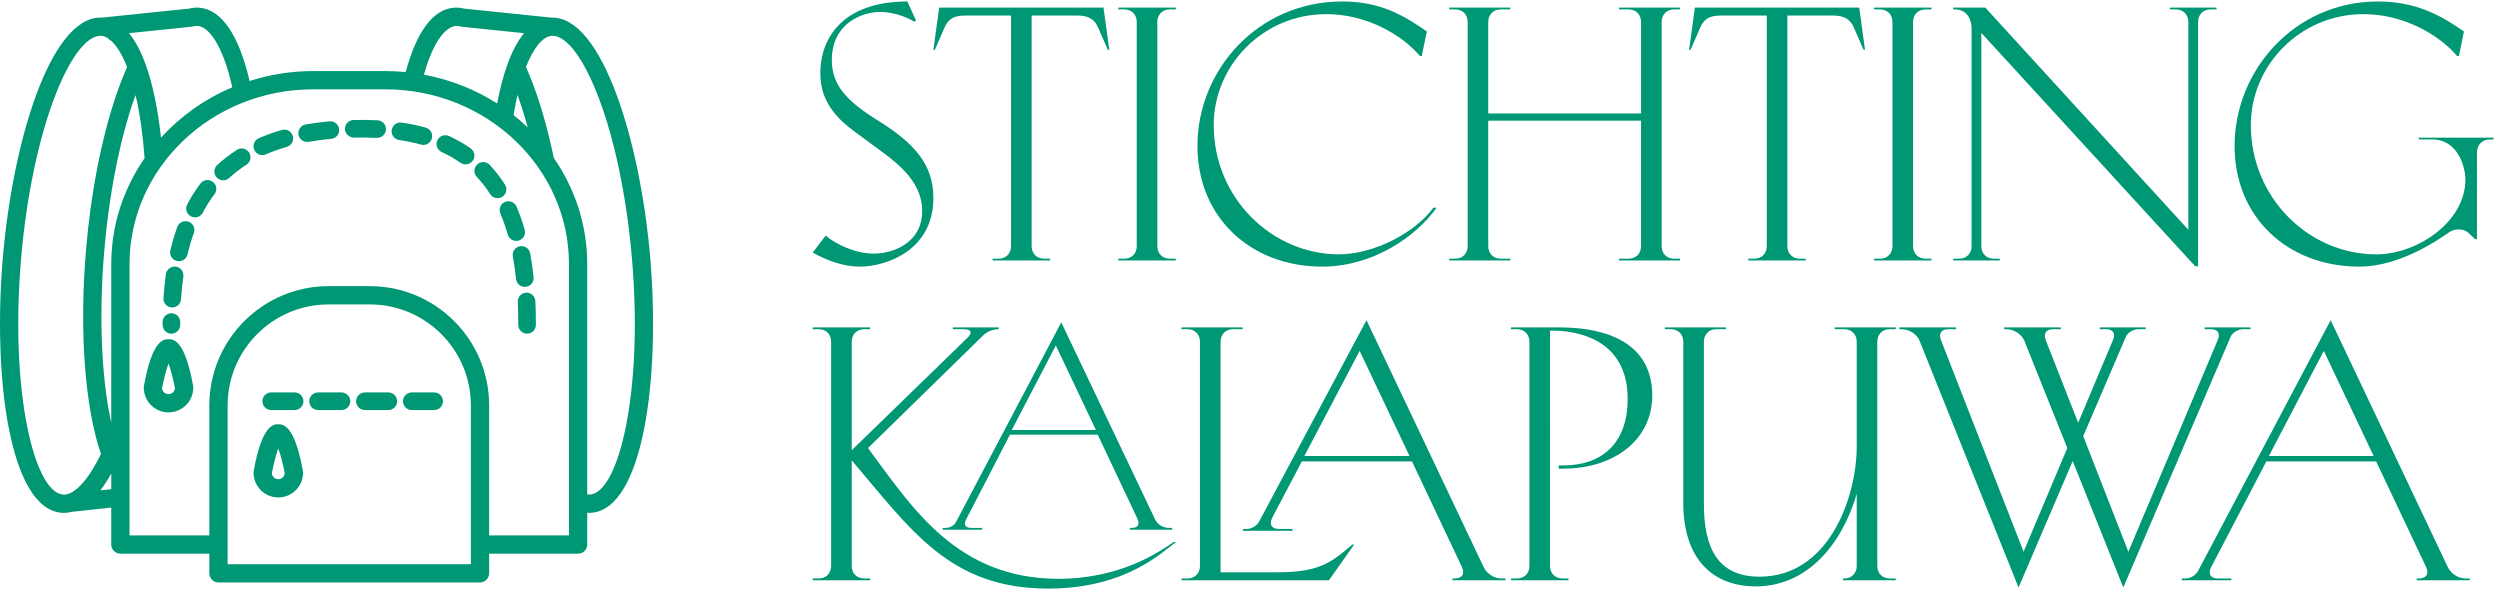
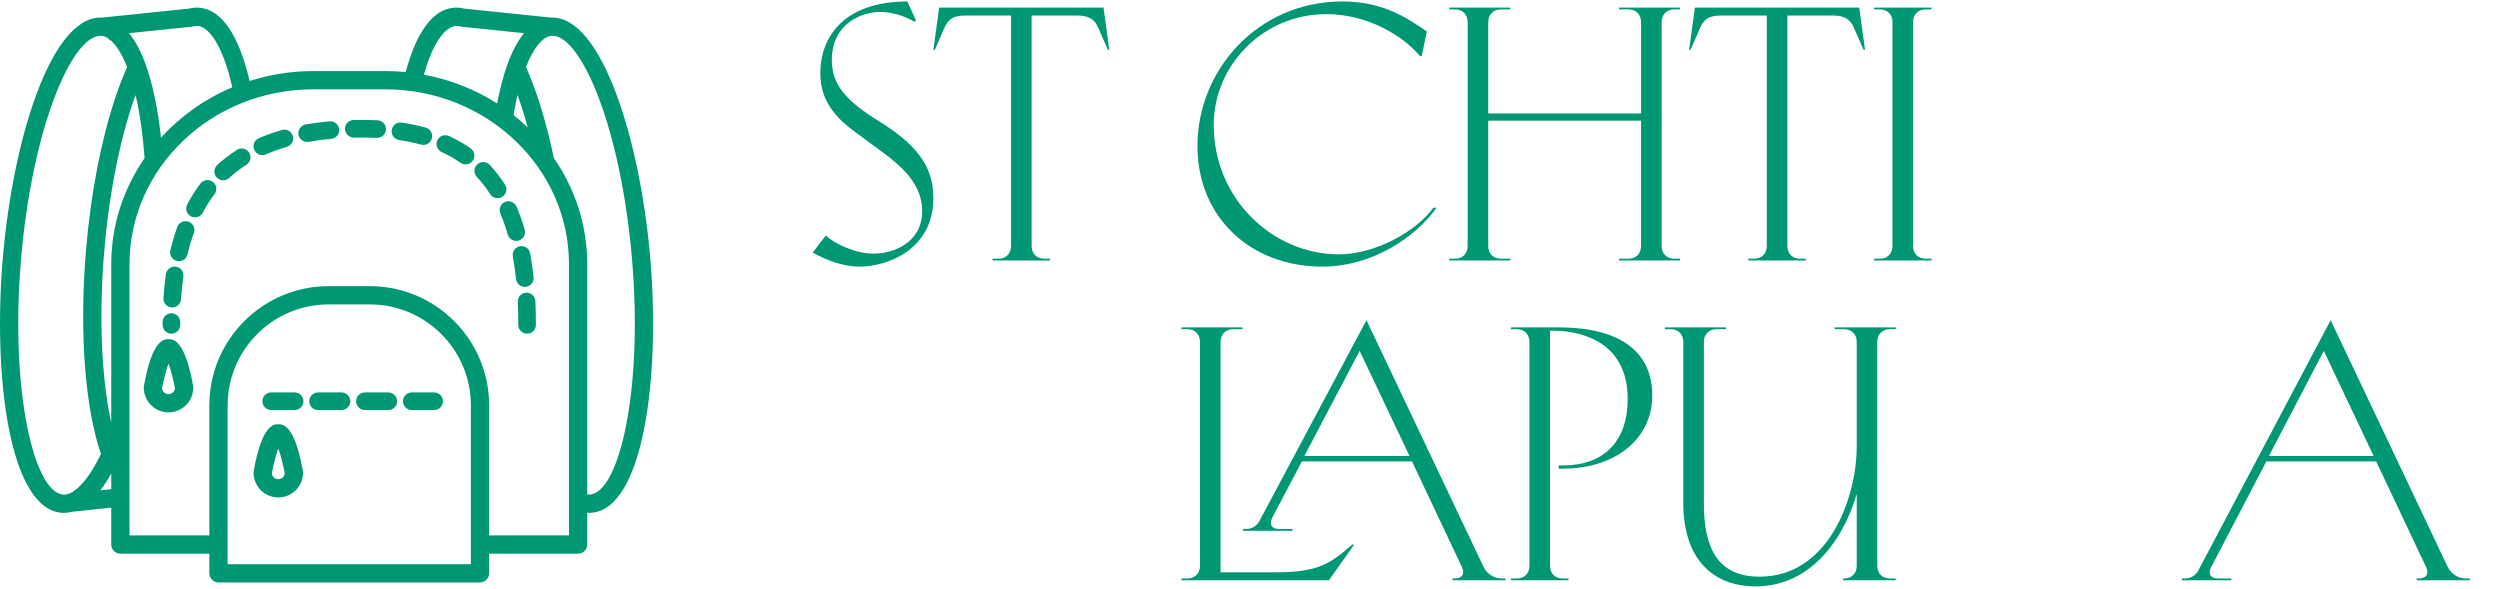
<svg xmlns="http://www.w3.org/2000/svg" xmlns:ns1="http://sodipodi.sourceforge.net/DTD/sodipodi-0.dtd" xmlns:ns2="http://www.inkscape.org/namespaces/inkscape" version="1.1" id="svg1" width="418.667" height="98.667" viewBox="0 0 418.667 98.667" ns1:docname="base_logo_transparent_background.eps">
  <defs id="defs1" />
  <ns1:namedview id="namedview1" pagecolor="#ffffff" bordercolor="#000000" borderopacity="0.25" ns2:showpageshadow="2" ns2:pageopacity="0.0" ns2:pagecheckerboard="0" ns2:deskcolor="#d1d1d1">
    <ns2:page x="0" y="0" ns2:label="1" id="page1" width="418.667" height="98.667" margin="0" bleed="0" />
  </ns1:namedview>
  <g id="g1" ns2:groupmode="layer" ns2:label="1">
    <path id="path1" d="m 1142.5,740 c -81.41,0 -109.61,-46.41 -109.61,-90.078 0,-20 5.9,-41.371 29.57,-62.774 8.63,-7.699 19.1,-15 33.2,-25.468 27.74,-20.469 65.51,-44.571 65.51,-85.508 0,-40 -36.4,-53.672 -60.97,-53.672 -23.64,0 -48.68,12.301 -60.51,22.73 l -16.37,-21.359 c 17.73,-10 38.67,-17.742 59.14,-17.742 32.74,0 92.81,20 92.81,86.41 0,42.77 -24.57,69.141 -68.71,96.91 -42.3,25.903 -59.14,46.371 -59.14,76.879 0,45 36.41,60.473 60.98,60.473 15.47,0 32.73,-5.903 42.73,-12.27 l 2.31,1.367 z" style="fill:#009775;fill-opacity:1;fill-rule:nonzero;stroke:none" transform="matrix(0.133,0,0,-0.133,0,98.667)" />
    <path id="path2" d="m 1177.07,679.059 12.27,28.211 c 4.57,10.429 11.4,15 25.5,15 h 58.21 v -290.2 c 0,-9.57 -6.37,-15.941 -15.9,-15.941 h -7.31 v -2.258 h 72.35 v 2.258 h -7.31 c -9.53,0 -15.9,6.371 -15.9,15.941 v 290.2 h 58.21 c 14.1,0 21.4,-5.469 25.47,-15 l 12.3,-28.211 h 1.8 l -7.27,53.211 h -206.95 l -7.27,-53.211 z" style="fill:#009775;fill-opacity:1;fill-rule:nonzero;stroke:none" transform="matrix(0.133,0,0,-0.133,0,98.667)" />
-     <path id="path3" d="M 1431.33,714.059 V 432.07 c 0,-9.57 -6.37,-15.941 -15.9,-15.941 h -7.31 v -2.258 h 72.35 v 2.258 h -7.27 c -9.57,0 -15.93,6.371 -15.93,15.941 v 281.989 c 0,9.57 6.36,15.941 15.93,15.941 h 7.27 v 2.27 h -72.35 V 730 h 7.31 c 9.53,0 15.9,-6.371 15.9,-15.941 z" style="fill:#009775;fill-opacity:1;fill-rule:nonzero;stroke:none" transform="matrix(0.133,0,0,-0.133,0,98.667)" />
    <path id="path4" d="m 1804.77,480.27 c -21.84,-30.469 -74.15,-58.668 -118.72,-58.668 -84.14,0 -157.81,70.507 -157.81,162.847 0,74.571 61.41,139.61 141.92,139.61 50.46,0 95.04,-25.899 117.81,-52.731 h 2.26 l 6.37,30.942 c -28.2,19.531 -57.77,37.73 -106.44,37.73 -106.45,0 -182.39,-86.41 -182.39,-181.949 0,-90.512 67.78,-151.922 156.92,-151.922 64.14,0 118.24,37.742 144.18,74.141 z" style="fill:#009775;fill-opacity:1;fill-rule:nonzero;stroke:none" transform="matrix(0.133,0,0,-0.133,0,98.667)" />
    <path id="path5" d="m 1832.07,730 c 9.57,0 15.94,-6.371 15.94,-15.941 V 432.07 c 0,-9.57 -6.37,-15.941 -15.94,-15.941 h -7.27 v -2.258 h 76.88 v 2.258 h -11.84 c -9.57,0 -15.93,6.371 -15.93,15.941 v 157.809 h 192.42 V 432.07 c 0,-9.57 -6.37,-15.941 -15.94,-15.941 h -11.8 v -2.258 h 76.84 v 2.258 h -7.27 c -9.53,0 -15.89,6.371 -15.89,15.941 v 281.989 c 0,9.57 6.36,15.941 15.89,15.941 h 7.27 v 2.27 h -76.84 V 730 h 11.8 c 9.57,0 15.94,-6.371 15.94,-15.941 V 598.98 h -192.42 v 115.079 c 0,9.57 6.36,15.941 15.93,15.941 h 11.84 v 2.27 H 1824.8 V 730 Z" style="fill:#009775;fill-opacity:1;fill-rule:nonzero;stroke:none" transform="matrix(0.133,0,0,-0.133,0,98.667)" />
    <path id="path6" d="m 2128.63,679.059 12.31,28.211 c 4.53,10.429 11.36,15 25.47,15 h 58.2 v -290.2 c 0,-9.57 -6.37,-15.941 -15.9,-15.941 h -7.3 v -2.258 h 72.34 v 2.258 h -7.3 c -9.54,0 -15.9,6.371 -15.9,15.941 v 290.2 h 58.2 c 14.1,0 21.41,-5.469 25.47,-15 l 12.3,-28.211 h 1.8 l -7.27,53.211 H 2134.1 l -7.26,-53.211 z" style="fill:#009775;fill-opacity:1;fill-rule:nonzero;stroke:none" transform="matrix(0.133,0,0,-0.133,0,98.667)" />
    <path id="path7" d="M 2382.89,714.059 V 432.07 c 0,-9.57 -6.37,-15.941 -15.9,-15.941 h -7.26 v -2.258 h 72.3 v 2.258 h -7.26 c -9.57,0 -15.94,6.371 -15.94,15.941 v 281.989 c 0,9.57 6.37,15.941 15.94,15.941 h 7.26 v 2.27 h -72.3 V 730 h 7.26 c 9.53,0 15.9,-6.371 15.9,-15.941 z" style="fill:#009775;fill-opacity:1;fill-rule:nonzero;stroke:none" transform="matrix(0.133,0,0,-0.133,0,98.667)" />
-     <path id="path8" d="m 2459.34,730 h 2.73 c 9.53,0 20.47,-6.371 20.47,-25.039 V 432.07 c 0,-9.57 -6.37,-15.941 -15.94,-15.941 h -7.26 v -2.258 h 58.67 v 2.258 h -7.31 c -9.53,0 -15.9,6.371 -15.9,15.941 v 268.36 l 269.26,-293.828 h 3.67 v 307.457 c 0,9.57 6.37,15.941 15.9,15.941 h 7.27 v 2.27 h -58.67 V 730 h 7.3 c 9.53,0 15.9,-6.371 15.9,-15.941 V 452.539 L 2499.8,732.27 h -40.46 z" style="fill:#009775;fill-opacity:1;fill-rule:nonzero;stroke:none" transform="matrix(0.133,0,0,-0.133,0,98.667)" />
-     <path id="path9" d="m 3083.83,449.34 c 3.67,2.73 7.73,3.629 11.83,3.629 5,0 9.57,-1.367 13.21,-5 l 7.73,-7.27 h 2.27 v 109.61 c 0,9.101 6.83,15.941 15.93,15.941 h 5 v 2.27 h -94.18 v -2.27 h 17.31 c 30.94,0 41.37,-33.199 41.37,-50.512 0,-53.199 -60.47,-94.136 -112.35,-94.136 -84.14,0 -157.81,70.507 -157.81,162.847 0,74.571 61.41,139.61 141.91,139.61 50.47,0 95.04,-25.899 117.82,-52.731 h 2.26 l 6.37,30.942 c -28.2,19.531 -59.61,37.73 -108.28,37.73 -104.61,0 -180.55,-86.41 -180.55,-181.949 0,-90.512 67.78,-151.922 156.92,-151.922 40.46,0 81.4,20.941 113.24,43.211 z" style="fill:#009775;fill-opacity:1;fill-rule:nonzero;stroke:none" transform="matrix(0.133,0,0,-0.133,0,98.667)" />
-     <path id="path10" d="m 1023.32,327.34 h 7.3 c 9.54,0 15.9,-6.36 15.9,-15.93 V 29.41 c 0,-9.57 -6.36,-15.93 -15.9,-15.93 h -7.3 v -2.27 h 72.34 v 2.27 h -7.3 c -9.53,0 -15.9,6.359 -15.9,15.93 V 162.23 C 1147.5,73.981 1196.17,0.738 1319.88,0.738 c 98.71,0 144.22,46.883 161.06,58.672 h -3.21 C 1459.53,46.68 1410.86,13.051 1332.19,13.051 1204.8,13.48 1148.87,102.191 1092.93,177.699 l 145.08,141.91 c 4.57,4.532 12.3,7.731 18.67,7.731 h 0.9 v 2.269 h -57.78 v -2.269 h 13.68 c 9.53,0 11.36,-4.57 4.53,-10.93 L 1072.46,174.961 V 311.41 c 0,9.57 6.37,15.93 15.9,15.93 h 7.3 v 2.269 h -72.34 z M 1187.07,77.148 v -2.269 h 49.61 v 2.269 h -13.67 c -7.74,0 -10,4.102 -6.37,10.941 l 55.04,106.441 h 110.55 l 50.04,-105.98 c 3.16,-7.301 0.43,-11.402 -7.31,-11.402 h -2.26 v -2.269 h 53.2 v 2.269 h -3.63 c -7.74,0 -15,4.102 -18.17,11.402 L 1336.29,335.98 1203.44,83.981 c -2.27,-4.102 -7.7,-6.832 -12.74,-6.832 z m 142.38,229.731 50.47,-106.449 h -105.97 z" style="fill:#009775;fill-opacity:1;fill-rule:nonzero;stroke:none" transform="matrix(0.133,0,0,-0.133,0,98.667)" />
    <path id="path11" d="m 1565.08,75.82 v -2.301 h 62.3 v 2.301 h -16.83 c -9.53,0 -12.74,5.899 -8.64,14.102 l 37.31,70.937 h 138.71 L 1840.7,28.051 c 4.1,-8.641 0.47,-14.57 -9.1,-14.57 h -2.69 v -2.27 h 66.83 v 2.27 h -5 c -9.53,0 -18.63,5.93 -22.73,14.57 L 1720.62,338.711 1585.55,85.352 c -2.74,-5.473 -9.57,-9.531 -15.94,-9.531 z M 1487.73,327.34 h 7.31 c 9.53,0 15.9,-6.36 15.9,-15.93 V 29.41 c 0,-9.57 -6.37,-15.93 -15.9,-15.93 h -7.31 v -2.27 h 185.59 l 31.84,45.039 h -2.27 l -13.2,-10.941 c -21.84,-17.73 -41.84,-24.098 -83.67,-24.098 h -69.14 V 311.41 c 0,9.57 6.36,15.93 15.89,15.93 h 11.84 v 2.269 h -76.88 z m 224.26,-27.301 62.78,-132.34 h -132.39 z" style="fill:#009775;fill-opacity:1;fill-rule:nonzero;stroke:none" transform="matrix(0.133,0,0,-0.133,0,98.667)" />
    <path id="path12" d="m 1902.58,13.48 v -2.27 h 72.3 v 2.27 h -7.26 c -9.53,0 -15.9,6.359 -15.9,15.93 V 325.512 h 7.26 c 40.04,-1.371 90.51,-19.102 90.51,-85.942 0,-55.98 -32.73,-83.711 -80.51,-83.711 h -6.36 v -4.097 h 5.9 c 62.34,0 111.91,35.039 111.91,92.34 0,53.199 -38.2,85.507 -117.81,85.507 h -60.04 v -2.269 h 7.26 c 9.57,0 15.94,-6.36 15.94,-15.93 V 29.41 c 0,-9.57 -6.37,-15.93 -15.94,-15.93 z" style="fill:#009775;fill-opacity:1;fill-rule:nonzero;stroke:none" transform="matrix(0.133,0,0,-0.133,0,98.667)" />
    <path id="path13" d="m 2103.63,327.34 c 9.53,0 15.9,-6.36 15.9,-15.93 V 102.66 c 2.74,-75.512 47.31,-99.18 90.98,-99.18 64.61,0 108.28,51.871 127.38,116.442 V 29.41 c 0,-9.57 -6.37,-15.93 -15.94,-15.93 h -1.36 v -2.27 h 66.4 v 2.27 h -7.26 c -9.57,0 -15.94,6.359 -15.94,15.93 V 311.41 c 0,9.57 6.37,15.93 15.94,15.93 h 7.26 v 2.269 h -76.87 v -2.269 h 11.83 c 9.57,0 15.94,-6.36 15.94,-15.93 V 179.488 c 0,-62.297 -34.14,-163.75 -122.38,-163.75 -53.21,0 -70.51,36.883 -70.04,93.711 V 311.41 c 0,9.57 6.37,15.93 15.94,15.93 h 11.79 v 2.269 h -76.87 v -2.269 z" style="fill:#009775;fill-opacity:1;fill-rule:nonzero;stroke:none" transform="matrix(0.133,0,0,-0.133,0,98.667)" />
-     <path id="path14" d="m 2391.56,329.609 v -2.269 h 2.74 c 9.53,0 19.1,-5.891 22.73,-14.57 L 2541.64,2.109 2609.88,161.328 2673.55,2.109 2808.67,317.77 c 2.27,5.468 9.53,9.57 15.9,9.57 h 9.1 v 2.269 h -57.77 v -2.269 h 7.73 c 9.57,0 12.31,-5.891 8.64,-14.102 L 2679.92,47.148 2623.09,192.699 2676.76,317.77 c 2.26,5.468 9.53,9.57 15.9,9.57 h 9.1 v 2.269 h -57.78 v -2.269 h 7.74 c 9.57,0 12.3,-5.891 8.63,-14.102 l -43.63,-103.707 -40.51,103.239 c -3.63,8.679 -0.43,14.57 9.1,14.57 h 9.57 v 2.269 h -71.4 v -2.269 h 2.69 c 9.57,0 19.1,-5.891 22.78,-14.57 L 2603.05,177.699 2548.01,47.148 2444.3,312.77 c -3.64,8.679 -0.43,14.57 9.1,14.57 h 9.57 v 2.269 z" style="fill:#009775;fill-opacity:1;fill-rule:nonzero;stroke:none" transform="matrix(0.133,0,0,-0.133,0,98.667)" />
    <path id="path15" d="m 2747.27,13.48 v -2.27 h 62.3 v 2.27 h -16.84 c -9.57,0 -12.73,5.93 -8.63,14.098 l 69.57,133.281 h 138.28 l 62.78,-132.808 c 4.1,-8.641 0.47,-14.57 -9.11,-14.57 h -2.73 v -2.27 h 66.88 v 2.27 h -5 c -9.54,0 -18.64,5.93 -22.74,14.57 L 2934.65,338.711 2767.73,23.051 c -2.73,-5.473 -9.57,-9.57 -15.93,-9.57 z m 178.75,286.558 62.77,-132.34 h -131.91 z" style="fill:#009775;fill-opacity:1;fill-rule:nonzero;stroke:none" transform="matrix(0.133,0,0,-0.133,0,98.667)" />
    <path id="path16" d="M 818.828,416.328 C 806.371,564.488 757.809,721.91 694.34,719.648 L 584.262,731.02 c -4.34,1.128 -8.672,1.48 -12.934,1.128 -26.129,-2.187 -46.84,-30.16 -60.469,-81.019 -8.398,0.82 -16.949,1.25 -25.589,1.25 h -91.008 c -27.973,0 -54.774,-4.488 -79.961,-12.5 -13.52,58.051 -35.321,89.922 -63.36,92.312 -4.222,0.309 -8.519,-0.082 -12.89,-1.171 L 128.398,719.691 c -0.628,0.039 -1.25,0.079 -1.839,0.079 C 63.16,719.77 15.859,563.441 3.48,416.328 -9.219,265.23 12.379,101.68 77.34,96.211 c 1.102,-0.082 2.148,-0.16 3.25,-0.16 3.359,0 6.68,0.508 10,1.371 L 140.078,102.73 V 56.172 c 0,-6.332 5.152,-11.48 11.524,-11.48 H 263.59 V 19.961 c 0,-6.371 5.16,-11.48 11.488,-11.48 h 329.301 c 6.359,0 11.519,5.109 11.519,11.48 v 24.73 h 111.993 c 6.371,0 11.519,5.148 11.519,11.48 v 40.156 c 0.75,-0.039 1.531,-0.277 2.309,-0.277 1.051,0 2.152,0.078 3.203,0.16 65,5.469 86.598,169.019 73.906,320.117 z M 574.41,709.262 c 1.449,0 3.051,-0.203 4.692,-0.672 0.628,-0.192 1.25,-0.309 1.918,-0.352 l 78.82,-8.16 c -7.809,-9.566 -14.762,-22.418 -20.781,-38.949 -5.231,-14.367 -9.571,-31.129 -13.118,-49.57 -27.461,17.543 -58.64,30.043 -92.152,36.25 12.07,43.32 27.891,60.429 40.621,61.453 z m -333.121,-1.024 c 0.621,0.043 1.25,0.16 1.871,0.352 1.641,0.43 3.168,0.75 5.86,0.629 13.089,-1.098 31.101,-22.188 43.48,-77.309 -34.648,-14.57 -65.199,-36.359 -89.77,-63.32 -3.941,36.019 -10.46,67.699 -19.492,92.539 -6.008,16.531 -13.008,29.383 -20.777,38.949 z m 501.723,-589.097 -1.293,-0.082 c -0.739,0 -1.52,0.203 -2.309,0.32 V 409.34 c 0,49.332 -15.539,95.191 -42.07,133.59 -4.328,20.859 -9.328,40.621 -14.801,59.019 0,0.039 0,0.082 0,0.082 -0.16,0.547 -0.348,1.059 -0.508,1.598 -0.703,2.391 -1.441,4.652 -2.191,6.961 -1.129,3.469 -2.219,6.988 -3.36,10.39 -0.89,2.54 -1.75,5 -2.652,7.5 -1.129,3.122 -2.269,6.211 -3.398,9.219 -0.899,2.34 -1.758,4.602 -2.7,6.871 -1.25,3.09 -2.5,6.09 -3.781,9.059 -0.551,1.293 -1.058,2.699 -1.648,3.949 9.418,24.024 21.019,38.203 32.148,39.141 l 1.289,0.043 c 36.141,0 86.172,-115.942 100.16,-282.352 C 809.801,249.141 779.41,122.191 743.012,119.141 Z M 26.41,414.41 C 40.391,580.82 90.43,696.762 126.559,696.762 l 1.293,-0.043 c 2.769,-0.239 5.628,-1.328 8.437,-3.199 0.859,-1.02 1.801,-2 2.582,-3.09 l 0.078,0.98 c 7.422,-6.211 14.723,-17.781 21.012,-33.832 -1.133,-2.539 -2.152,-5.387 -3.242,-8.008 -1.52,-3.59 -3.008,-7.109 -4.449,-10.859 -1.68,-4.371 -3.29,-8.941 -4.891,-13.551 -0.699,-2.07 -1.481,-4.031 -2.219,-6.18 0.039,-0.031 0.039,-0.07 0.07,-0.07 C 127.461,565.738 114.301,498.629 108.32,427.148 99.731,325.199 106.762,229.73 127.109,170.16 111.559,138.09 94.301,119.059 80.59,119.059 l -1.289,0.082 c -36.41,3.05 -66.762,130 -52.891,295.269 z M 716.41,67.699 H 615.898 V 231.41 c 0,82.809 -67.347,150.149 -150.16,150.149 H 413.75 c -82.77,0 -150.16,-67.34 -150.16,-150.149 V 67.699 H 163.09 V 409.34 c 0,121.32 103.711,220.039 231.172,220.039 h 91.008 c 127.46,0 231.14,-98.719 231.14,-220.039 z M 660.898,593.91 c 0.622,-2.191 1.293,-4.379 1.911,-6.609 0.55,-1.91 1.062,-3.86 1.601,-5.781 -5.66,5.39 -11.601,10.55 -17.769,15.429 1.48,8.832 3.089,17.43 4.961,25.391 0.347,-0.969 0.738,-1.988 1.097,-3 1.403,-3.91 2.731,-7.969 4.063,-12.07 1.398,-4.34 2.769,-8.79 4.136,-13.36 z M 140.078,409.34 V 209.531 c -12.379,56.289 -15.738,133.59 -8.867,215.699 4.648,55.122 13.559,107.469 25.551,152.348 0.617,2.383 1.289,4.692 1.949,7.031 1.879,6.719 3.789,13.321 5.82,19.653 0.309,0.968 0.59,1.949 0.899,2.886 1.679,5.231 3.519,10.082 5.269,15 5.43,-23.046 9.18,-50 11.371,-79.418 -26.48,-38.32 -41.992,-84.14 -41.992,-133.39 z m 334.844,158.898 c -0.192,0 -0.391,0 -0.582,0 -9.219,0.473 -19.11,0.551 -28.68,0.352 -5.738,-0.07 -11.211,4.73 -11.32,10.859 -0.16,6.141 4.719,11.172 10.859,11.332 10.071,0.199 20.5,0.117 30.231,-0.39 6.129,-0.27 10.859,-5.512 10.55,-11.602 -0.32,-5.937 -5.199,-10.551 -11.058,-10.551 z m -88.16,-5.117 c -5.313,0 -9.961,3.789 -10.942,9.18 -1.05,6.019 2.969,11.801 9.02,12.859 9.609,1.68 19.73,3 30.16,3.942 5.941,0.628 11.48,-3.942 12.031,-10.043 0.547,-6.09 -3.941,-11.481 -10.043,-12.028 -9.797,-0.902 -19.289,-2.152 -28.277,-3.75 -0.66,-0.121 -1.332,-0.16 -1.949,-0.16 z m 146.328,-3.742 c -1.02,0 -2,0.152 -3.012,0.422 -8.558,2.39 -17.808,4.301 -27.457,5.75 -6.101,0.898 -10.281,6.519 -9.383,12.57 0.903,6.059 6.492,10.238 12.582,9.379 10.59,-1.559 20.739,-3.672 30.2,-6.328 5.89,-1.641 9.371,-7.731 7.73,-13.633 -1.371,-4.918 -5.82,-8.16 -10.66,-8.16 z m -202.781,-12.82 c -4.258,0 -8.321,2.461 -10.149,6.64 -2.461,5.629 0.11,12.153 5.699,14.61 9.141,3.992 18.942,7.5 29.102,10.429 5.898,1.684 12.027,-1.679 13.75,-7.539 1.68,-5.898 -1.723,-12.07 -7.582,-13.75 -9.25,-2.687 -18.117,-5.859 -26.359,-9.449 -1.45,-0.66 -2.969,-0.941 -4.461,-0.941 z M 586.25,534.84 c -2.191,0 -4.41,0.672 -6.371,2.039 -7.258,5.109 -15.231,9.641 -23.75,13.512 -5.578,2.539 -8.039,9.14 -5.508,14.73 2.539,5.539 9.149,8 14.688,5.469 9.769,-4.461 18.992,-9.692 27.351,-15.59 5,-3.551 6.211,-10.469 2.649,-15.469 -2.149,-3.051 -5.539,-4.691 -9.059,-4.691 z M 281.051,514.801 c -3,0 -5.973,1.179 -8.16,3.558 -4.141,4.532 -3.871,11.52 0.629,15.7 7.609,6.992 15.968,13.441 24.839,19.101 5.161,3.32 12.032,1.801 15.313,-3.359 3.316,-5.153 1.797,-12.031 -3.363,-15.313 -7.77,-5 -15.11,-10.66 -21.758,-16.789 -2.141,-1.918 -4.84,-2.898 -7.5,-2.898 z M 626.52,492.34 c -3.668,0 -7.258,1.801 -9.372,5.121 -5,7.848 -10.628,15.117 -16.757,21.598 -4.18,4.492 -3.981,11.492 0.507,15.711 4.411,4.179 11.442,3.98 15.661,-0.469 7.07,-7.5 13.562,-15.903 19.3,-24.922 3.321,-5.16 1.762,-12 -3.398,-15.32 -1.84,-1.168 -3.91,-1.719 -5.941,-1.719 z M 245.469,468.16 c -1.719,0 -3.52,0.43 -5.16,1.289 -5.387,2.852 -7.5,9.571 -4.61,14.961 4.922,9.379 10.551,18.25 16.723,26.371 3.707,4.879 10.668,5.86 15.547,2.149 4.883,-3.711 5.82,-10.66 2.152,-15.551 -5.473,-7.18 -10.43,-15 -14.812,-23.32 -1.989,-3.75 -5.86,-5.899 -9.84,-5.899 z M 650,438.52 c -4.801,0 -9.262,3.16 -10.66,8 -2.66,9.339 -5.82,18.25 -9.34,26.492 -2.379,5.617 0.199,12.148 5.82,14.566 5.59,2.383 12.192,-0.199 14.571,-5.859 3.91,-9.059 7.339,-18.867 10.269,-29.059 1.68,-5.898 -1.711,-12.039 -7.609,-13.711 -1.02,-0.32 -2.031,-0.429 -3.051,-0.429 z M 225.309,412.969 c -0.86,0 -1.719,0.082 -2.579,0.312 -5.929,1.41 -9.64,7.379 -8.242,13.321 2.461,10.277 5.391,20.199 8.711,29.449 2.11,5.789 8.52,8.75 14.223,6.679 5.777,-2.07 8.75,-8.429 6.68,-14.179 -3.082,-8.512 -5.782,-17.61 -8.012,-27.071 -1.211,-5.07 -5.738,-8.511 -10.781,-8.511 z M 660.82,380.59 c -5.621,0 -10.429,4.25 -11.05,9.922 -1.02,9.957 -2.391,19.488 -4.032,28.359 -1.129,6.008 2.891,11.789 8.91,12.93 6.051,1.051 11.801,-2.891 12.891,-8.91 1.762,-9.45 3.199,-19.532 4.301,-30.039 0.66,-6.09 -3.789,-11.563 -9.891,-12.192 -0.347,-0.039 -0.738,-0.07 -1.129,-0.07 z M 216.879,354.691 c -0.238,0 -0.469,0 -0.75,0.039 -6.09,0.391 -10.738,5.7 -10.309,11.79 0.7,10.39 1.719,20.55 3.09,30.121 0.86,6.089 6.52,10.347 12.539,9.449 6.051,-0.86 10.27,-6.481 9.41,-12.539 -1.289,-9.063 -2.269,-18.672 -2.929,-28.512 -0.391,-5.859 -5.27,-10.348 -11.051,-10.348 z m 446.793,-32.972 c -6.133,0 -11.094,4.961 -11.094,11.09 0,9.921 -0.199,19.613 -0.629,28.992 -0.269,6.09 4.461,11.289 10.551,11.558 6.09,0.231 11.328,-4.449 11.602,-10.589 0.468,-9.68 0.668,-19.68 0.668,-30 0,-6.09 -4.969,-11.051 -11.098,-11.051 z M 592.891,31.48 H 286.602 V 231.41 c 0,70.11 57.027,127.141 127.148,127.141 h 51.988 c 70.121,0 127.153,-57.031 127.153,-127.141 z M 215.82,321.719 c -6.129,0 -11.09,4.961 -11.09,11.09 v 3.562 c 0.04,6.129 5,11.051 11.09,11.051 h 0.078 c 6.09,-0.043 11.051,-5.043 11.012,-11.172 v -3.441 c 0,-6.129 -4.961,-11.09 -11.09,-11.09 z m -3.629,-99.098 c -17.191,0 -31.171,13.981 -31.171,31.168 0,0.66 0.07,1.332 0.191,1.992 10.469,58.989 25.348,58.989 30.98,58.989 5.618,0 20.508,0 31.008,-58.95 0.121,-0.66 0.199,-1.371 0.199,-2.031 -0.039,-17.187 -14.019,-31.168 -31.207,-31.168 z m -8.132,30.348 c 0.39,-4.141 3.91,-7.348 8.132,-7.348 4.219,0 7.731,3.207 8.118,7.348 -2.149,11.601 -5.27,23.402 -8.118,31.293 -2.851,-7.891 -5.98,-19.731 -8.132,-31.293 z M 370.98,225.551 h -29.5 c -6.089,0 -11.089,4.961 -11.089,11.09 0,6.129 5,11.089 11.089,11.089 h 29.5 c 6.129,0 11.09,-4.96 11.09,-11.089 0,-6.129 -4.961,-11.09 -11.09,-11.09 z m 59.02,0 h -29.488 c -6.133,0 -11.133,4.961 -11.133,11.09 0,6.129 5,11.089 11.133,11.089 H 430 c 6.09,0 11.09,-4.96 11.09,-11.089 0,-6.129 -5,-11.09 -11.09,-11.09 z m 58.98,0 h -29.492 c -6.129,0 -11.09,4.961 -11.09,11.09 0,6.129 4.961,11.089 11.09,11.089 h 29.492 c 6.098,0 11.098,-4.96 11.098,-11.089 0,-6.129 -5,-11.09 -11.098,-11.09 z m 57.7,0 h -28.2 c -6.14,0 -11.101,4.961 -11.101,11.09 0,6.129 4.961,11.089 11.101,11.089 h 28.2 c 6.129,0 11.09,-4.96 11.09,-11.089 0,-6.129 -4.961,-11.09 -11.09,-11.09 z M 350.43,115.512 c -17.192,0 -31.211,13.937 -31.211,31.168 0,0.66 0.082,1.332 0.191,1.992 10.512,58.988 25.43,58.988 31.02,58.988 5.59,0 20.468,0 30.98,-58.988 0.11,-0.66 0.192,-1.332 0.192,-1.992 0,-17.231 -13.981,-31.168 -31.172,-31.168 z m -8.16,30.347 c 0.429,-4.14 3.902,-7.379 8.16,-7.379 4.218,0 7.691,3.239 8.09,7.379 -2.11,11.602 -5.239,23.36 -8.129,31.289 -2.852,-7.929 -5.981,-19.726 -8.121,-31.289 z M 126.328,124.41 c 4.692,6.059 9.262,13.129 13.75,21.102 v -19.653 z" style="fill:#009775;fill-opacity:1;fill-rule:evenodd;stroke:none" transform="matrix(0.133,0,0,-0.133,0,98.667)" />
  </g>
</svg>